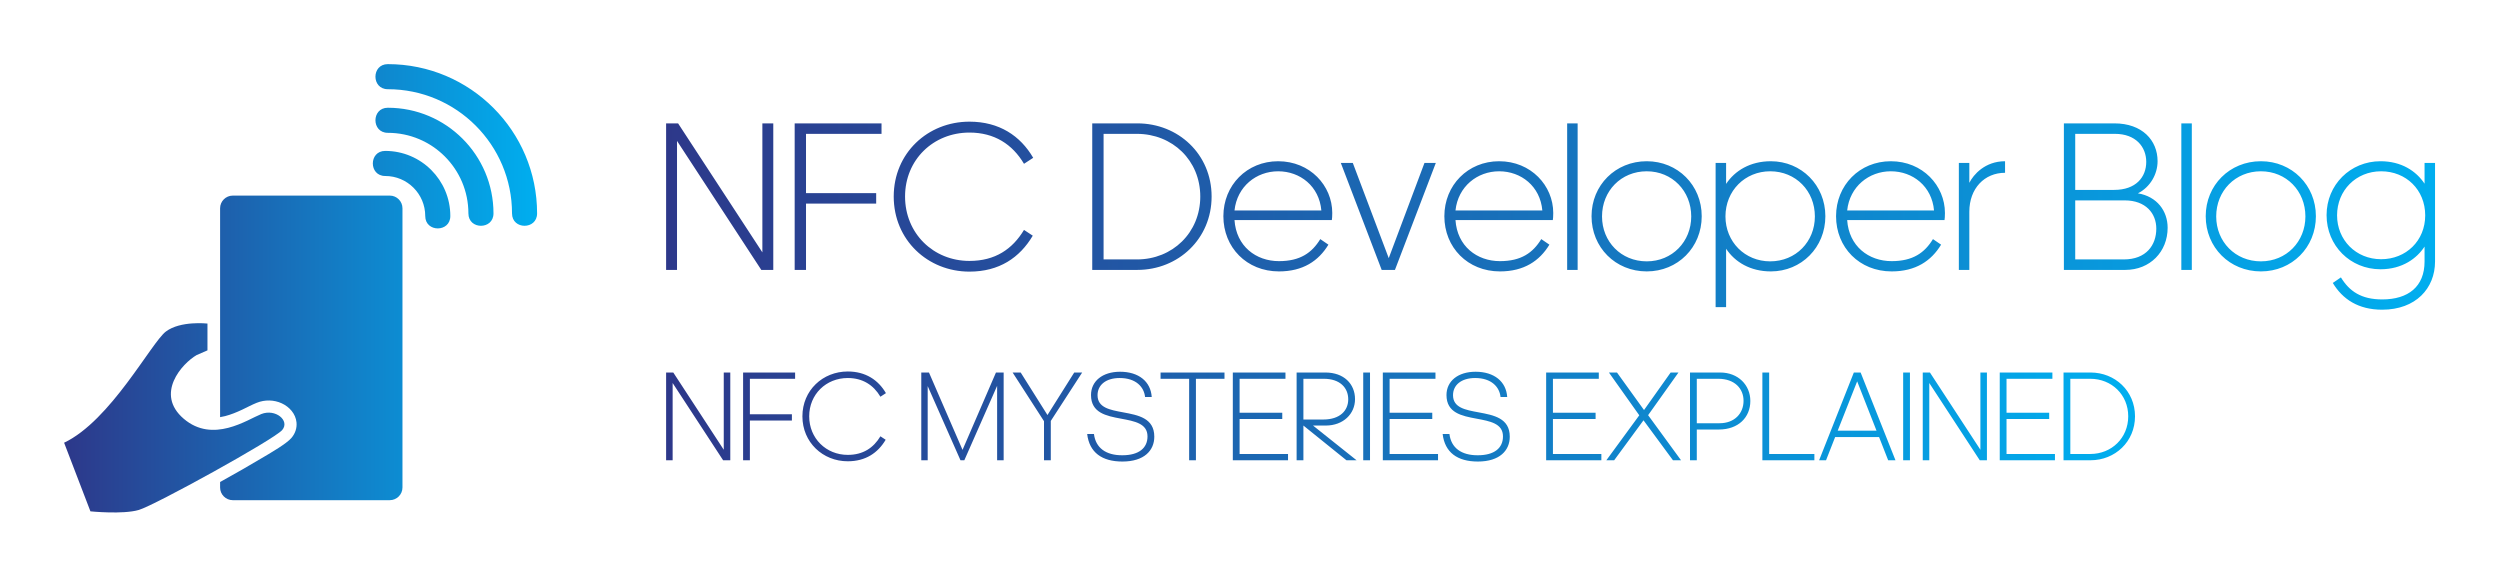
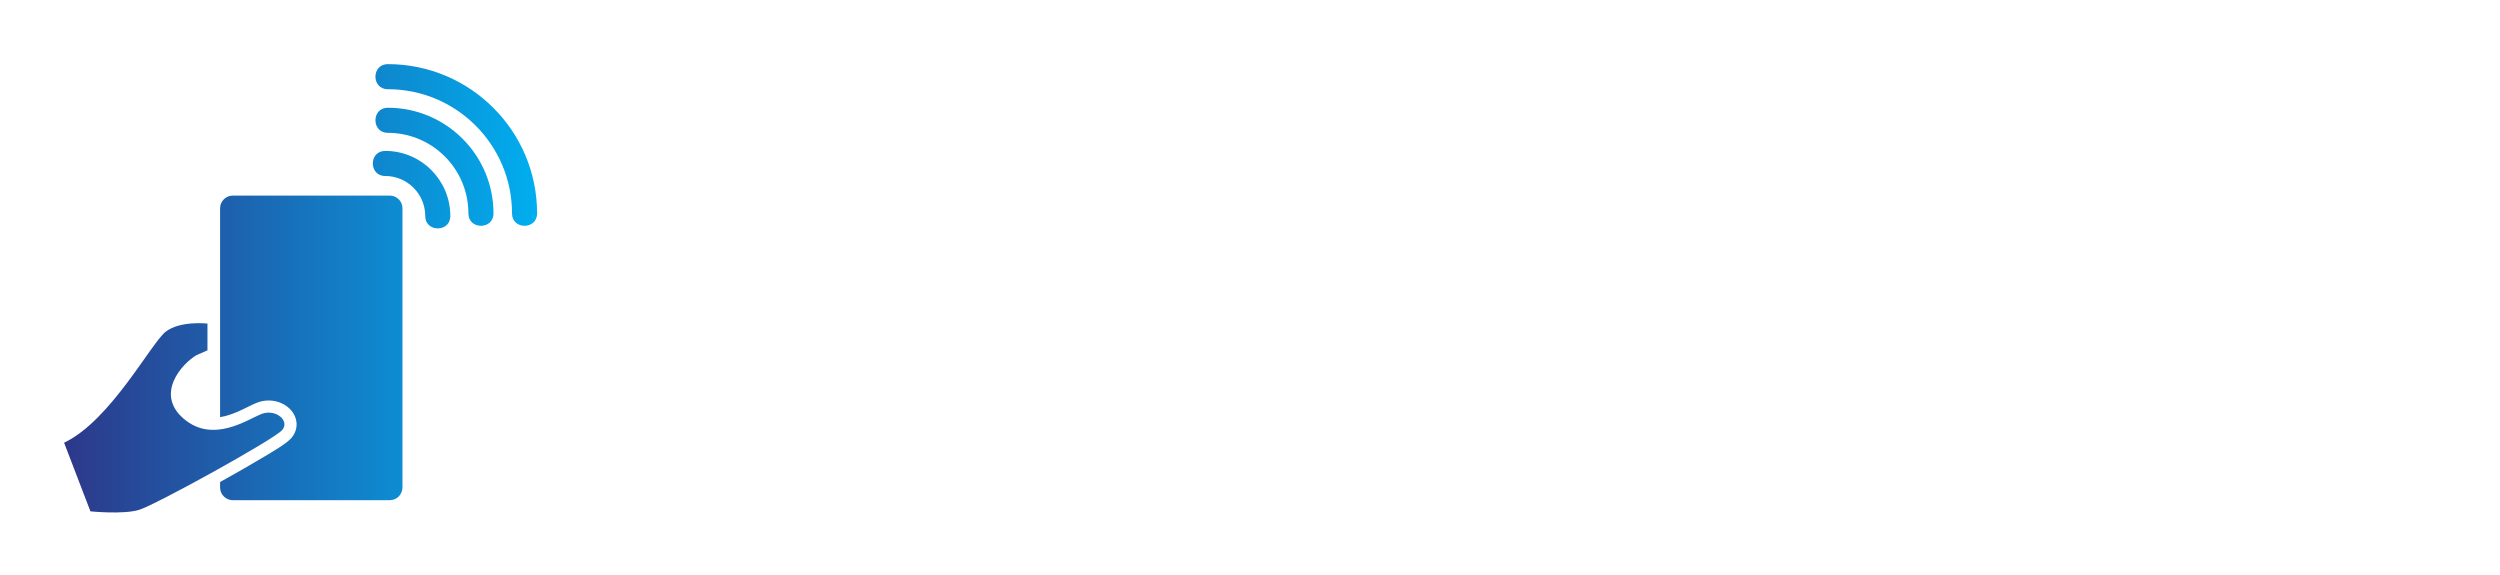
<svg xmlns="http://www.w3.org/2000/svg" version="1.1" width="3162.024" height="727.838" viewBox="0 0 3162.024 727.838">
  <g transform="scale(8.101) translate(10, 10)">
    <defs id="SvgjsDefs2027">
      <linearGradient id="SvgjsLinearGradient2034">
        <stop id="SvgjsStop2035" stop-color="#2d388a" offset="0" />
        <stop id="SvgjsStop2036" stop-color="#00aeef" offset="1" />
      </linearGradient>
      <linearGradient id="SvgjsLinearGradient2037">
        <stop id="SvgjsStop2038" stop-color="#2d388a" offset="0" />
        <stop id="SvgjsStop2039" stop-color="#00aeef" offset="1" />
      </linearGradient>
      <linearGradient id="SvgjsLinearGradient2040">
        <stop id="SvgjsStop2041" stop-color="#2d388a" offset="0" />
        <stop id="SvgjsStop2042" stop-color="#00aeef" offset="1" />
      </linearGradient>
    </defs>
    <g id="SvgjsG2028" featureKey="symbolFeature-0" transform="matrix(0.096,0,0,0.096,-3.708,-5.628)" fill="url(#SvgjsLinearGradient2034)">
      <defs />
      <g>
        <path class="fil0" d="M81.52 786.09c0,0 52.75,5.35 78.74,-2.29 25.99,-7.64 220.16,-114.67 233.16,-129.96 12.99,-15.28 -11.09,-35.16 -34.02,-25.99 -22.94,9.17 -78.74,48.16 -126.13,7.65 -47.4,-40.52 -2.52,-90 21.02,-103.59l17.58 -7.64 0 -43.58c0,0 -43.96,-4.96 -67.66,13 -23.69,17.96 -89.81,144.86 -165.5,180.79l42.81 111.61zm479.4 -545.41c-26.82,0 -26.82,-40.79 0,-40.79 58.5,0 105.92,47.42 105.92,105.92 0,26.82 -40.79,26.82 -40.79,0 0,-35.97 -29.16,-65.13 -65.13,-65.13zm4.25 -141.13c-26.82,0 -26.82,-40.79 0,-40.79 134.09,0 242.79,108.71 242.79,242.8 0,26.82 -40.78,26.82 -40.78,0 0,-111.57 -90.44,-202.01 -202.01,-202.01zm0 70.93c-26.82,0 -26.82,-40.79 0,-40.79 94.92,0 171.87,76.95 171.87,171.87 0,26.82 -40.79,26.82 -40.79,0 0,-72.4 -58.68,-131.08 -131.08,-131.08zm-252.15 102.08l255.38 0c11.34,0 20.61,9.28 20.61,20.61l0 454.14c0,11.33 -9.28,20.61 -20.61,20.61l-255.38 0c-11.33,0 -20.61,-9.28 -20.61,-20.61l0 -8.96c24.09,-13.36 48.12,-26.99 71.73,-41.17 10.99,-6.6 36.26,-21.05 44.33,-30.54 6.02,-7.08 9.13,-15.95 8.2,-25.26 -1.42,-14.05 -11.49,-25.2 -23.94,-30.96 -12.78,-5.9 -27.63,-6.13 -40.67,-0.91 -8.02,3.2 -15.92,7.53 -23.77,11.21 -8.92,4.18 -18.13,8 -27.69,10.45 -2.77,0.71 -5.5,1.28 -8.19,1.71l0 -339.71c0,-11.34 9.27,-20.61 20.61,-20.61z" style="fill: url(#SvgjsLinearGradient2034);" />
      </g>
    </g>
    <g id="SvgjsG2029" featureKey="nameFeature-0" transform="matrix(0.835,0,0,0.835,92.329,-1.259)" fill="url(#SvgjsLinearGradient2037)">
-       <path d="M19.8 40 l-15.76 -24.12 l0 24.12 l-2.04 0 l0 -27.4 l2.24 0 l15.76 24.12 l0 -24.12 l2.04 0 l0 27.4 l-2.24 0 z M41.28 27.6 l-13.12 0 l0 12.4 l-2.12 0 l0 -27.4 l16.24 0 l0 1.96 l-14.12 0 l0 11.08 l13.12 0 l0 1.96 z M58.72 14.32 c-6.76 0 -12.04 5.08 -12.04 11.96 s5.28 12.04 12.04 12.04 c4.8 0 8.04 -2.2 10.2 -5.8 l1.64 1.08 c-2.44 4.12 -6.28 6.72 -11.84 6.72 c-7.8 0 -14.16 -5.92 -14.16 -14.04 s6.36 -14 14.16 -14 c5.56 0 9.52 2.64 11.92 6.76 l-1.72 1.12 c-2.16 -3.64 -5.52 -5.84 -10.2 -5.84 z M81.68 40 l0 -27.4 l8.44 0 c7.64 0 13.88 5.76 13.88 13.68 s-6.24 13.72 -13.88 13.72 l-8.44 0 z M90.04 14.56 l-6.24 0 l0 23.48 l6.24 0 c6.64 0 11.84 -5 11.84 -11.76 s-5.2 -11.72 -11.84 -11.72 z M125.84 35.28 c-1.84 3.04 -4.76 5 -9.24 5 c-6.04 0 -10.4 -4.48 -10.4 -10.32 c0 -5.8 4.4 -10.28 10.24 -10.28 c5.96 0 10.12 4.56 10.12 9.68 c0 0.64 -0.04 1.08 -0.08 1.32 l-18.2 0 c0.32 4.88 4 7.68 8.32 7.68 c3.96 0 6.16 -1.56 7.72 -4.12 z M116.44 21.56 c-4.08 0 -7.68 2.84 -8.16 7.32 l16.24 0 c-0.4 -4.52 -3.96 -7.32 -8.08 -7.32 z M138.28 40 l-2.48 0 l-7.64 -20 l2.24 0 l6.72 17.8 l6.68 -17.8 l2.12 0 z M167.16 35.28 c-1.84 3.04 -4.76 5 -9.24 5 c-6.04 0 -10.4 -4.48 -10.4 -10.32 c0 -5.8 4.4 -10.28 10.24 -10.28 c5.96 0 10.12 4.56 10.12 9.68 c0 0.64 -0.04 1.08 -0.08 1.32 l-18.2 0 c0.32 4.88 4 7.68 8.32 7.68 c3.96 0 6.16 -1.56 7.72 -4.12 z M157.76 21.56 c-4.08 0 -7.68 2.84 -8.16 7.32 l16.24 0 c-0.4 -4.52 -3.96 -7.32 -8.08 -7.32 z M172.44 40 l-1.96 0 l0 -27.4 l1.96 0 l0 27.4 z M185.36 19.68 c5.8 0 10.28 4.48 10.28 10.28 c0 5.84 -4.48 10.32 -10.28 10.32 c-5.84 0 -10.32 -4.48 -10.32 -10.32 c0 -5.8 4.48 -10.28 10.32 -10.28 z M185.36 21.56 c-4.8 0 -8.36 3.68 -8.36 8.44 c0 4.72 3.56 8.4 8.36 8.4 c4.76 0 8.32 -3.68 8.32 -8.4 c0 -4.76 -3.56 -8.44 -8.32 -8.44 z M208.44 21.56 c-4.72 0 -8.36 3.64 -8.36 8.44 c0 4.76 3.64 8.4 8.36 8.4 c4.8 0 8.36 -3.68 8.36 -8.4 c0 -4.76 -3.56 -8.44 -8.36 -8.44 z M208.56 40.28 c-3.84 0 -6.72 -1.76 -8.36 -4.24 l0 10.92 l-1.96 0 l0 -26.96 l1.96 0 l0 3.92 c1.64 -2.48 4.52 -4.24 8.36 -4.24 c5.72 0 10.2 4.48 10.2 10.28 c0 5.84 -4.48 10.32 -10.2 10.32 z M240.4 35.28 c-1.84 3.04 -4.76 5 -9.24 5 c-6.04 0 -10.4 -4.48 -10.4 -10.32 c0 -5.8 4.4 -10.28 10.24 -10.28 c5.96 0 10.12 4.56 10.12 9.68 c0 0.64 -0.04 1.08 -0.08 1.32 l-18.2 0 c0.32 4.88 4 7.68 8.32 7.68 c3.96 0 6.16 -1.56 7.72 -4.12 z M231 21.56 c-4.08 0 -7.68 2.84 -8.16 7.32 l16.24 0 c-0.4 -4.52 -3.96 -7.32 -8.08 -7.32 z M252.36 19.68 l0 2.16 c-3.84 0 -6.68 2.92 -6.68 7.28 l0 10.88 l-1.96 0 l0 -20 l1.96 0 l0 3.72 c0.76 -1.52 2.92 -4.04 6.68 -4.04 z M263.36 40 l0 -27.4 l9.44 0 c5.2 0 8.08 3.16 8.08 7.08 c0 2.4 -1.36 4.84 -3.68 6 c3.6 0.6 5.56 3.32 5.56 6.44 c0 4.48 -3.28 7.88 -7.92 7.88 l-11.48 0 z M272.92 14.56 l-7.44 0 l0 10.48 l7.28 0 c4.08 0 6 -2.4 6 -5.24 s-2 -5.24 -5.84 -5.24 z M274.72 27 l-9.24 0 l0 11.04 l9.08 0 c4.2 0 6.08 -2.68 6.08 -5.76 c0 -2.84 -1.96 -5.28 -5.92 -5.28 z M287.28 40 l-1.96 0 l0 -27.4 l1.96 0 l0 27.4 z M300.2 19.68 c5.8 0 10.28 4.48 10.28 10.28 c0 5.84 -4.48 10.32 -10.28 10.32 c-5.84 0 -10.32 -4.48 -10.32 -10.32 c0 -5.8 4.48 -10.28 10.32 -10.28 z M300.2 21.56 c-4.8 0 -8.36 3.68 -8.36 8.44 c0 4.72 3.56 8.4 8.36 8.4 c4.76 0 8.32 -3.68 8.32 -8.4 c0 -4.76 -3.56 -8.44 -8.32 -8.44 z M322.68 21.56 c-4.72 0 -8.24 3.6 -8.24 8.24 c0 4.6 3.52 8.2 8.24 8.2 c4.64 0 8.24 -3.44 8.24 -8.2 c0 -4.8 -3.6 -8.24 -8.24 -8.24 z M322.88 47.44 c-4.48 0 -7.4 -1.96 -9.24 -5 l1.52 -1.04 c1.56 2.56 3.76 4.12 7.72 4.12 c4.88 0 7.92 -2.4 7.92 -7.08 l0 -2.8 c-1.4 2.16 -4.12 4.24 -8.24 4.24 c-5.64 0 -10.08 -4.4 -10.08 -10.12 c0 -5.68 4.44 -10.08 10.08 -10.08 c3.92 0 6.68 1.84 8.24 4.2 l0 -3.88 l1.96 0 l0 18.44 c0 5 -3.6 9 -9.88 9 z" />
-     </g>
+       </g>
    <g id="SvgjsG2030" featureKey="sloganFeature-0" transform="matrix(1,0,0,1,93,41.86)" fill="url(#SvgjsLinearGradient2040)">
-       <path d="M9.9 20 l-7.88 -12.06 l0 12.06 l-1.02 0 l0 -13.7 l1.12 0 l7.88 12.06 l0 -12.06 l1.02 0 l0 13.7 l-1.12 0 z M20.64 13.8 l-6.56 0 l0 6.2 l-1.06 0 l0 -13.7 l8.12 0 l0 0.98 l-7.06 0 l0 5.54 l6.56 0 l0 0.98 z M29.36 7.16 c-3.38 0 -6.02 2.54 -6.02 5.98 s2.64 6.02 6.02 6.02 c2.4 0 4.02 -1.1 5.1 -2.9 l0.82 0.54 c-1.22 2.06 -3.14 3.36 -5.92 3.36 c-3.9 0 -7.08 -2.96 -7.08 -7.02 s3.18 -7 7.08 -7 c2.78 0 4.76 1.32 5.96 3.38 l-0.86 0.56 c-1.08 -1.82 -2.76 -2.92 -5.1 -2.92 z M46.96 20 l-5.12 -11.58 l0 11.58 l-1 0 l0 -13.7 l1.2 0 l5.24 12.08 l5.22 -12.08 l1.2 0 l0 13.7 l-1.02 0 l0 -11.62 l-5.12 11.62 l-0.6 0 z M61.06 20 l-1.06 0 l0 -6.1 l-4.9 -7.6 l1.26 0 l4.18 6.64 l4.18 -6.64 l1.24 0 l-4.9 7.56 l0 6.14 z M72.24 20.2 c-3.2 0 -5.16 -1.42 -5.5 -4.3 l1.06 0 c0.26 2.16 1.86 3.34 4.44 3.32 c2.56 0 3.92 -1.12 3.92 -2.94 c0 -2.04 -2.04 -2.38 -4.16 -2.78 c-2.28 -0.42 -4.66 -0.9 -4.66 -3.68 c0 -2.18 1.8 -3.64 4.54 -3.64 c2.92 0 4.78 1.54 4.94 3.94 l-1.04 0 c-0.16 -1.54 -1.4 -2.96 -3.96 -2.96 c-2.2 0 -3.46 1.12 -3.46 2.68 c0 1.96 1.94 2.3 4 2.68 c2.36 0.44 4.86 0.9 4.86 3.8 c0 2.14 -1.56 3.88 -4.98 3.88 z M83.72 20 l-1.06 0 l0 -12.72 l-4.46 0 l0 -0.98 l9.98 0 l0 0.98 l-4.46 0 l0 12.72 z M89.48 20 l0 -13.7 l8.22 0 l0 0.98 l-7.16 0 l0 5.3 l6.66 0 l0 0.98 l-6.66 0 l0 5.46 l7.56 0 l0 0.98 l-8.62 0 z M103.7 7.28 l-3.2 0 l0 6.36 l3.1 0 c2.62 0 3.9 -1.4 3.9 -3.16 c0 -1.8 -1.3 -3.2 -3.8 -3.2 z M100.5 14.58 l0 5.42 l-1.06 0 l0 -13.7 l4.5 0 c2.88 0 4.62 1.78 4.62 4.16 c0 2.3 -1.84 4.12 -4.56 4.12 l-2 0 l6.8 5.42 l-1.58 0 z M110.9 20 l-1.06 0 l0 -13.7 l1.06 0 l0 13.7 z M112.9 20 l0 -13.7 l8.22 0 l0 0.98 l-7.16 0 l0 5.3 l6.66 0 l0 0.98 l-6.66 0 l0 5.46 l7.56 0 l0 0.98 l-8.62 0 z M127.74 20.2 c-3.2 0 -5.16 -1.42 -5.5 -4.3 l1.06 0 c0.26 2.16 1.86 3.34 4.44 3.32 c2.56 0 3.92 -1.12 3.92 -2.94 c0 -2.04 -2.04 -2.38 -4.16 -2.78 c-2.28 -0.42 -4.66 -0.9 -4.66 -3.68 c0 -2.18 1.8 -3.64 4.54 -3.64 c2.92 0 4.78 1.54 4.94 3.94 l-1.04 0 c-0.16 -1.54 -1.4 -2.96 -3.96 -2.96 c-2.2 0 -3.46 1.12 -3.46 2.68 c0 1.96 1.94 2.3 4 2.68 c2.36 0.44 4.86 0.9 4.86 3.8 c0 2.14 -1.56 3.88 -4.98 3.88 z M138.4 20 l0 -13.7 l8.22 0 l0 0.98 l-7.16 0 l0 5.3 l6.66 0 l0 0.98 l-6.66 0 l0 5.46 l7.56 0 l0 0.98 l-8.62 0 z M158.2 20 l-4.6 -6.24 l-4.58 6.24 l-1.22 0 l5.14 -7.02 l-4.74 -6.68 l1.26 0 l4.22 5.86 l4.16 -5.86 l1.22 0 l-4.74 6.66 l5.14 7.04 l-1.26 0 z M165.36 15.2 l-3.44 0 l0 4.8 l-1.06 0 l0 -13.7 l4.72 0 c2.8 0 4.7 1.96 4.7 4.44 c0 2.56 -1.86 4.46 -4.92 4.46 z M165.28 7.28 l-3.36 0 l0 6.94 l3.56 0 c2.34 0 3.74 -1.54 3.74 -3.5 c0 -1.9 -1.38 -3.44 -3.94 -3.44 z M172.16 20 l0 -13.7 l1.06 0 l0 12.72 l7.06 0 l0 0.98 l-8.12 0 z M189.98 15.38 l-3.02 -7.7 l-3.04 7.7 l6.06 0 z M191.8 20 l-1.42 -3.62 l-6.86 0 l-1.42 3.62 l-1.08 0 l5.42 -13.7 l1.06 0 l5.44 13.7 l-1.14 0 z M195.2 20 l-1.06 0 l0 -13.7 l1.06 0 l0 13.7 z M206.1 20 l-7.88 -12.06 l0 12.06 l-1.02 0 l0 -13.7 l1.12 0 l7.88 12.06 l0 -12.06 l1.02 0 l0 13.7 l-1.12 0 z M209.22 20 l0 -13.7 l8.22 0 l0 0.98 l-7.16 0 l0 5.3 l6.66 0 l0 0.98 l-6.66 0 l0 5.46 l7.56 0 l0 0.98 l-8.62 0 z M219.18 20 l0 -13.7 l4.22 0 c3.82 0 6.94 2.88 6.94 6.84 s-3.12 6.86 -6.94 6.86 l-4.22 0 z M223.36 7.28 l-3.12 0 l0 11.74 l3.12 0 c3.32 0 5.92 -2.5 5.92 -5.88 s-2.6 -5.86 -5.92 -5.86 z" />
-     </g>
+       </g>
  </g>
</svg>